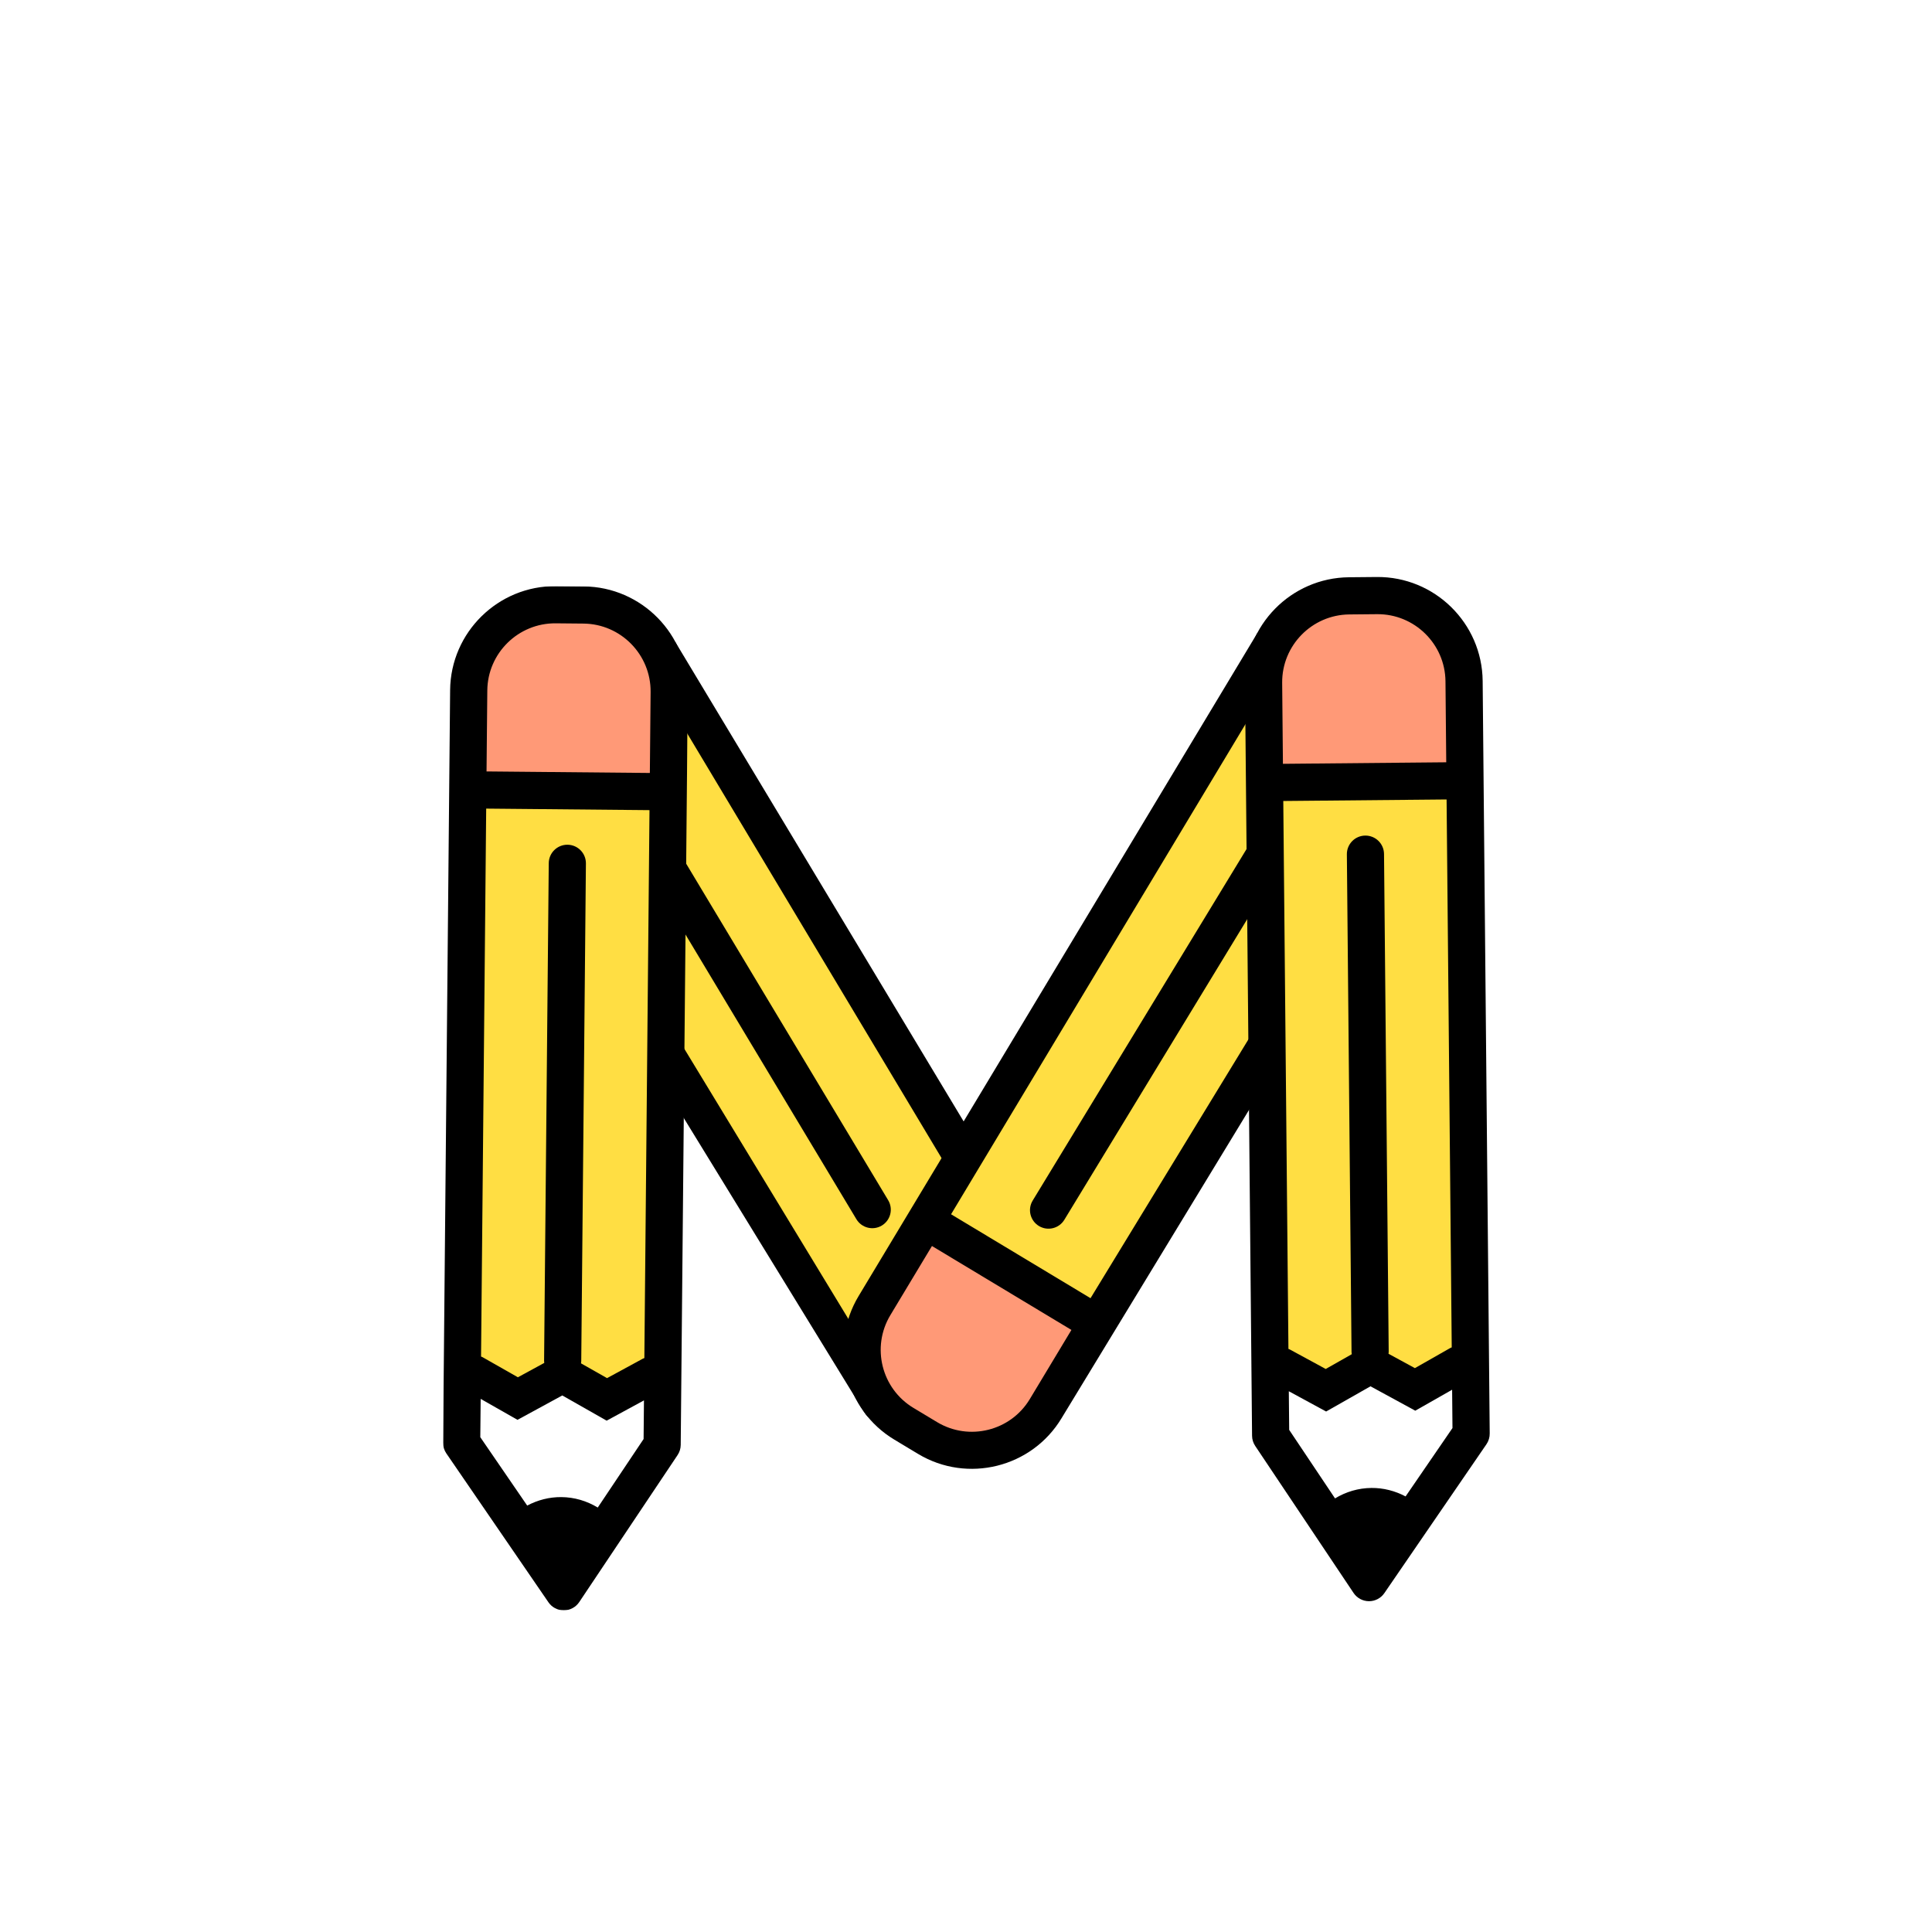
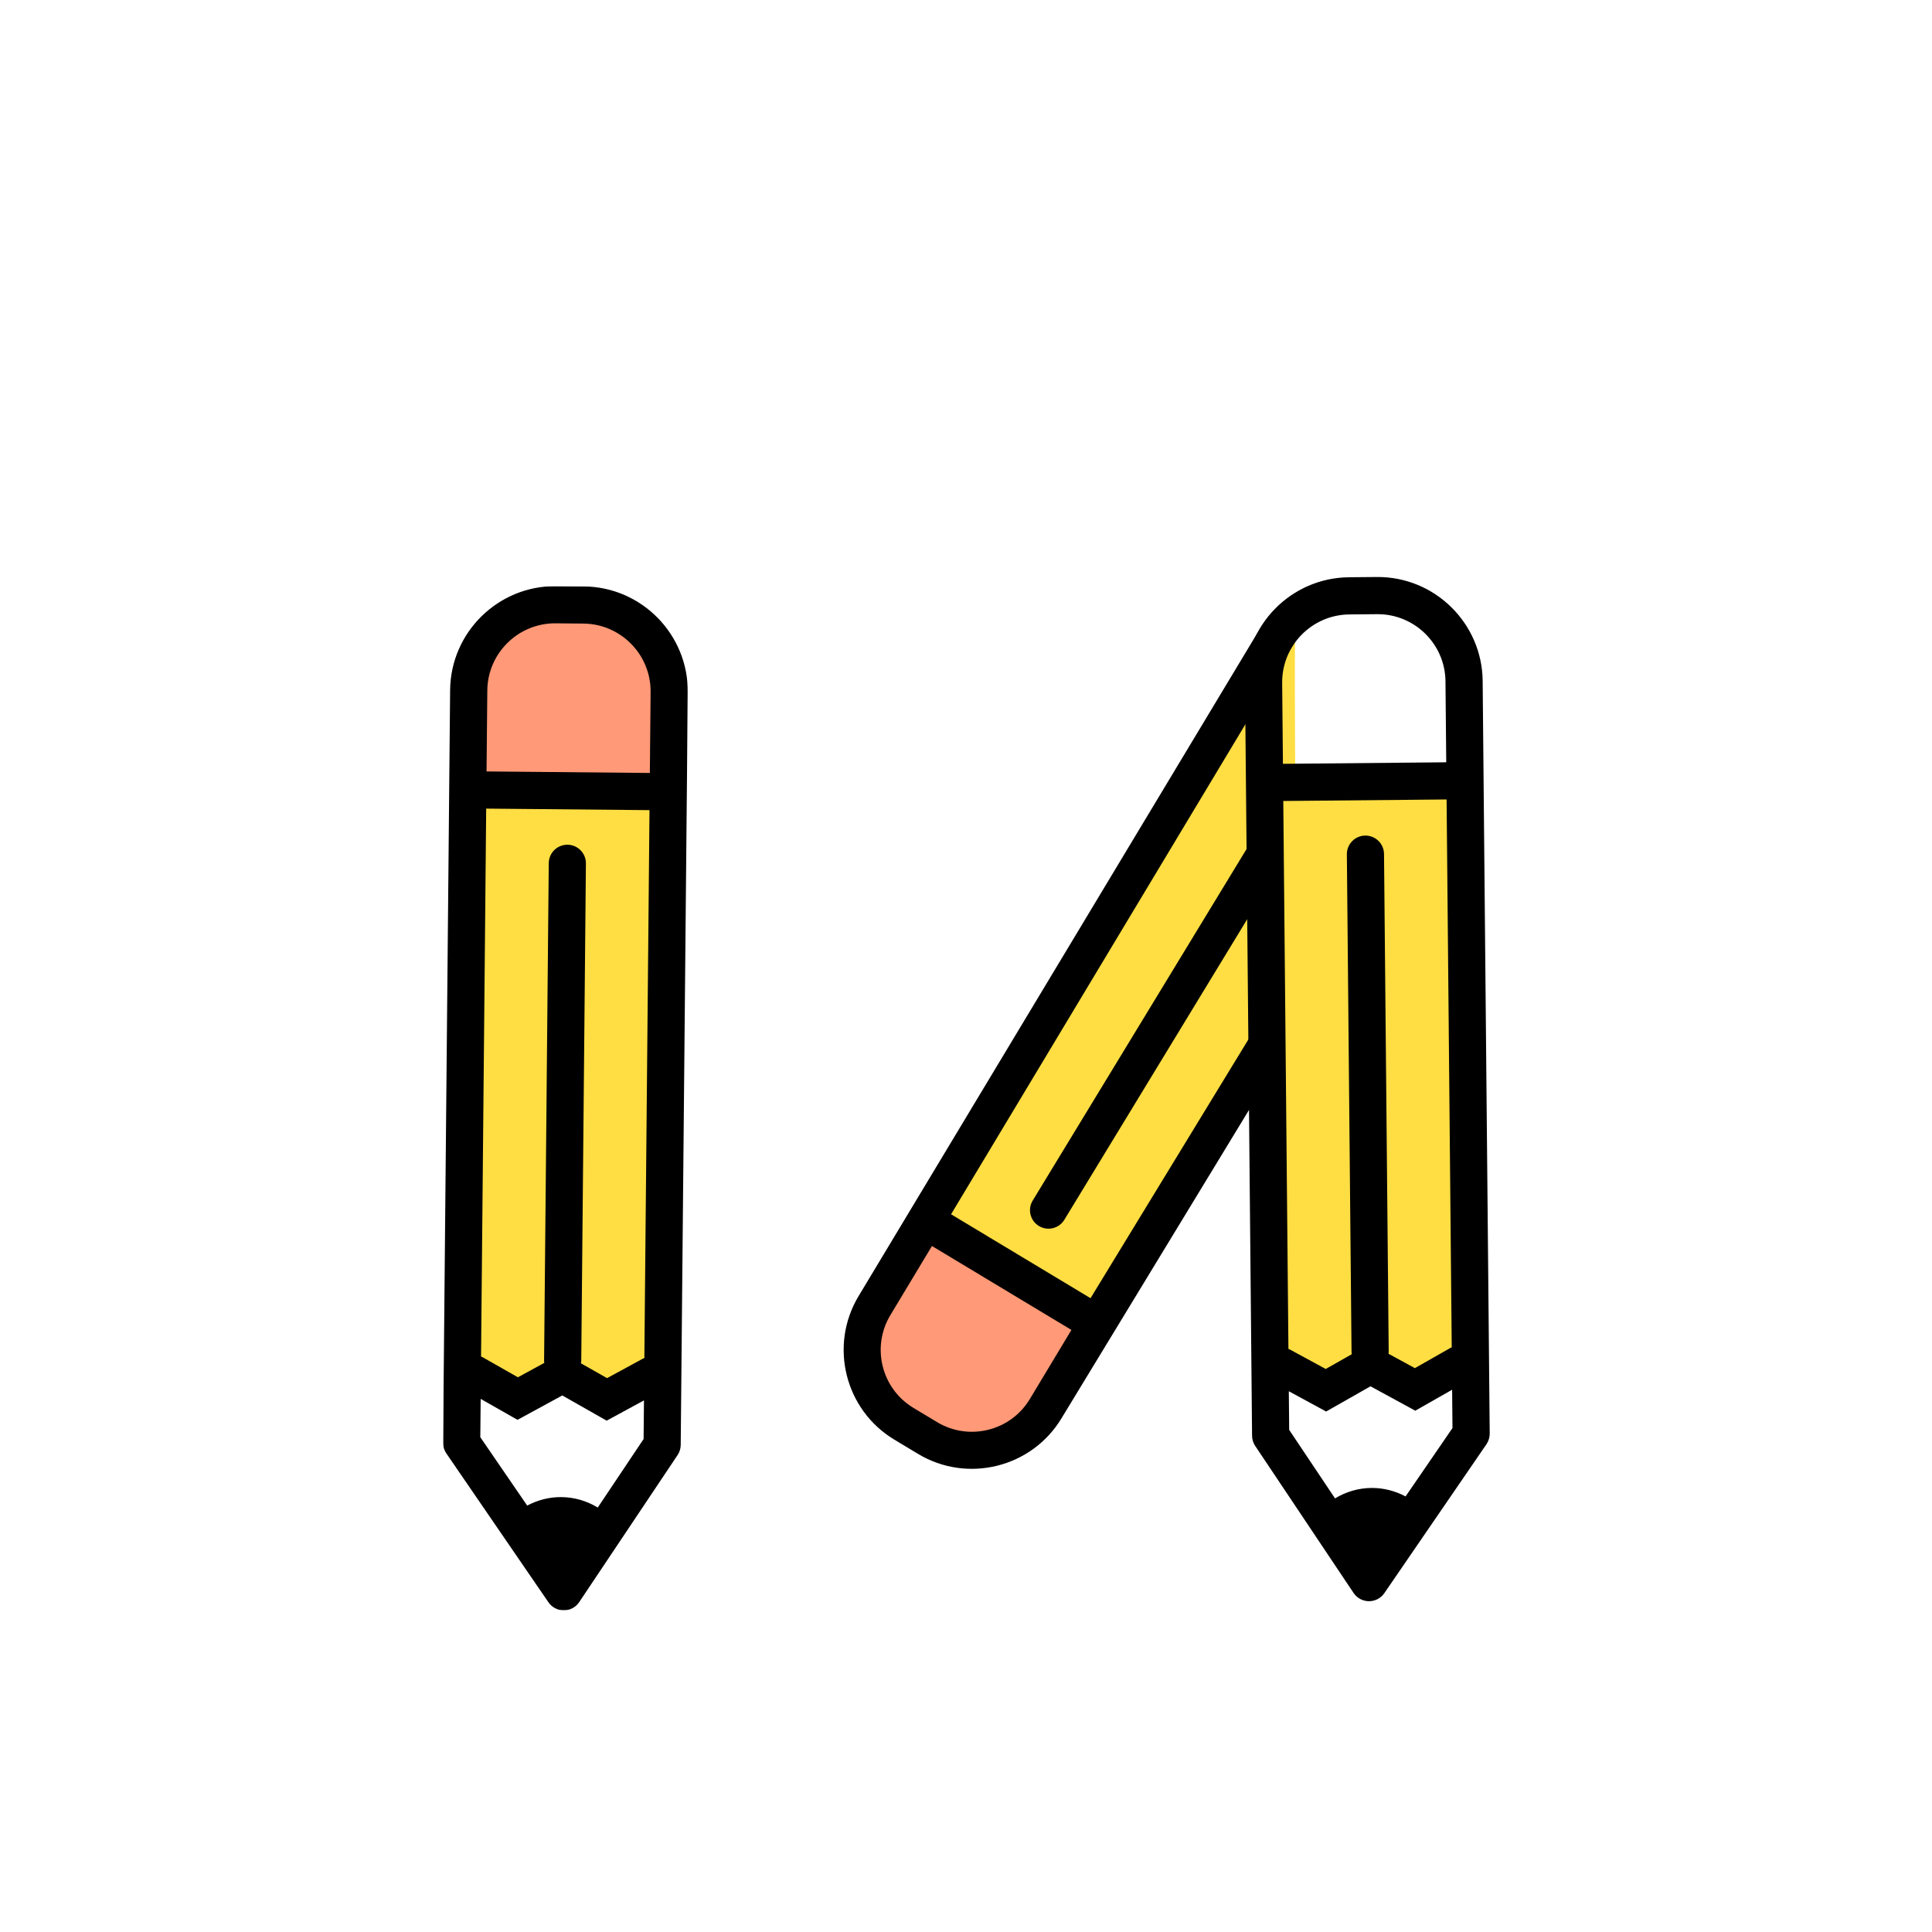
<svg xmlns="http://www.w3.org/2000/svg" xmlns:xlink="http://www.w3.org/1999/xlink" width="1500px" height="1500px" viewBox="0 0 1500 1500" version="1.1">
  <title>online-workshop-icon</title>
  <desc>Created with Sketch.</desc>
  <defs>
    <polygon id="path-1" points="189.996 798.066 0 798.066 0 2.874 189.996 2.874" />
  </defs>
  <g id="Page-1" stroke="none" stroke-width="1" fill="none" fill-rule="evenodd">
    <g id="online-workshop-icon">
-       <polygon id="Shape" points="0 0 1500 0 1500 1500 0 1500" />
-     </g>
+       </g>
    <g transform="translate(344, 445)">
      <g id="Group-7" transform="translate(128.048, 45.919)">
-         <path d="M189.431,243.952 L351.385,545.124 L227.301,611.333 L24.241,277.894 C24.241,277.894 26.995,2.629 25.241,9.398 C23.487,16.181 189.431,243.952 189.431,243.952" id="Fill-1" fill="#FFDE43" />
-         <path d="M361.946,522.45 L52.445,7.822 L15.525,1.753 L340.106,543.661 L227.299,600.065 L26.204,268.939 L1.681,283.968 L199.096,605.705 C222.165,644.045 385.024,560.811 361.946,522.45" id="Fill-3" fill="#000000" />
        <path d="M369.679,234.739 L251.199,461.381 L381.344,538.04 L534.87,268.681 C534.87,268.681 532.116,-6.584 533.87,0.185 C535.623,6.968 369.679,234.739 369.679,234.739" id="Fill-5" fill="#FFDE43" />
      </g>
      <polygon id="Fill-8" fill="#FF9977" points="377.839 501.857 509.392 583.957 463.602 653.868 424.288 681.449 394.605 678.947 353.504 654.728 329.794 630.405 332.236 594.939 344.151 551.212" />
      <path d="M322.615,561.266 L632.116,46.638 L669.036,40.569 L394.406,497.757 L502.687,562.909 L658.357,307.754 L682.88,322.784 L480.189,656.084 C457.119,694.421 407.148,706.868 368.787,683.816 L350.324,672.709 C311.961,649.619 299.537,599.626 322.615,561.266 M365.16,648.064 L383.575,659.145 C408.372,674.043 440.646,666.012 455.541,641.248 L487.851,587.554 L379.57,522.398 L347.263,576.092 C332.359,600.871 340.387,633.151 365.16,648.064 M457.757,487.153 L628.203,206.987 L652.72,222.01 L482.386,501.982 C478.295,508.784 469.466,510.984 462.652,506.89 C455.842,502.792 453.647,493.957 457.757,487.153" id="Fill-9" fill="#000000" />
      <polygon id="Fill-11" fill="#FFDE43" points="788.281 164.033 635.991 164.033 635.991 603.988 658.551 622.299 686.754 632.185 712.135 615.259 743.158 632.185 788.281 615.259" />
      <g id="Group-19" transform="translate(160.804, 1.251)">
-         <path d="M627.477,162.782 L475.186,162.782 L475.186,66.898 C475.186,55.615 497.747,21.774 497.747,21.774 L551.33,21.774 L582.354,21.774 L610.557,38.665 L627.477,66.898 L627.477,162.782 Z" id="Fill-12" fill="#FF9977" />
        <g id="Group-16" transform="translate(461.568, 0)" fill="#000000">
          <path d="M80.952,1.933 L102.571,1.73 C147.475,1.337 184.338,37.545 184.76,82.439 L190.237,666.752 C190.261,669.709 189.376,672.603 187.708,675.054 L108.429,790.655 C105.761,794.541 101.368,796.881 96.654,796.917 C96.589,796.917 96.512,796.92 96.446,796.92 C91.661,796.884 87.197,794.496 84.532,790.515 L8.161,676.361 C6.601,674.024 5.746,671.281 5.729,668.47 L0.243,84.169 C-0.174,39.251 36.025,2.358 80.952,1.933 L80.952,1.933 Z M93.62,202.491 C93.623,202.497 93.623,202.497 93.62,202.491 C101.595,202.423 108.107,208.822 108.182,216.785 L111.809,603.249 C111.815,603.788 111.719,604.3 111.669,604.818 L132.145,615.961 L159.559,600.369 C159.943,600.149 160.351,600.018 160.75,599.842 L156.76,174.449 L29.965,175.634 L33.959,601.033 C34.358,601.209 34.769,601.322 35.15,601.531 L62.924,616.622 L83.138,605.149 C83.072,604.607 82.962,604.08 82.956,603.526 L79.335,217.065 C79.246,209.087 85.645,202.566 93.62,202.491 L93.62,202.491 Z M102.789,30.592 L81.226,30.794 C52.216,31.071 28.837,54.891 29.102,83.901 L29.688,146.776 L156.486,145.588 L155.893,82.71 C155.625,53.718 131.814,30.338 102.789,30.592 L102.789,30.592 Z M70.146,717.104 C78.647,711.95 88.245,709.082 98.42,708.99 C107.726,708.909 116.779,711.259 124.92,715.574 L161.331,662.484 L161.051,632.733 L132.448,649.004 L97.679,630.073 L63.228,649.644 L34.265,633.909 L34.548,663.905 L70.146,717.104 Z" id="Fill-14" />
        </g>
-         <path d="M184.74,485.522 L25.716,220.609 L1.199,235.632 L160.11,500.355 C164.202,507.154 173.031,509.354 179.844,505.263 C186.655,501.165 188.849,492.327 184.74,485.522" id="Fill-17" fill="#000000" />
      </g>
      <polygon id="Fill-20" fill="#FFDE43" points="24.327 171.128 176.618 171.128 176.618 611.083 154.058 629.394 125.854 639.281 100.474 622.355 69.451 639.281 24.327 622.355" />
      <g id="Group-26" transform="translate(0, 7.206)">
        <path d="M24.327,163.922 L176.618,163.922 L176.618,68.038 C176.618,56.755 154.058,22.914 154.058,22.914 L100.474,22.914 L69.451,22.914 L41.248,39.805 L24.327,68.038 L24.327,163.922 Z" id="Fill-21" fill="#FF9977" />
        <g id="Group-25">
          <mask id="mask-2" fill="white">
            <use xlink:href="#path-1" />
          </mask>
          <g id="Clip-24" />
          <path d="M109.284,3.08 L87.664,2.877 C42.761,2.484 5.898,38.692 5.475,83.586 L-0.001,667.899 C-0.025,670.856 0.86,673.75 2.527,676.201 L81.807,791.802 C84.475,795.688 88.867,798.028 93.581,798.064 C93.647,798.064 93.724,798.067 93.79,798.067 C98.575,798.031 103.039,795.643 105.704,791.662 L182.074,677.508 C183.635,675.171 184.489,672.428 184.507,669.617 L189.993,85.316 C190.409,40.398 154.211,3.506 109.284,3.08 L109.284,3.08 Z M96.616,203.639 C96.613,203.645 96.613,203.645 96.616,203.639 C88.641,203.57 82.128,209.969 82.054,217.932 L78.427,604.396 C78.421,604.935 78.516,605.447 78.567,605.965 L58.091,617.108 L30.677,601.516 C30.293,601.296 29.885,601.165 29.486,600.989 L33.476,175.596 L160.27,176.781 L156.277,602.18 C155.878,602.356 155.467,602.469 155.086,602.678 L127.309,617.77 L107.098,606.296 C107.163,605.754 107.274,605.227 107.279,604.673 L110.901,218.212 C110.99,210.235 104.59,203.713 96.616,203.639 L96.616,203.639 Z M87.447,31.739 L109.01,31.941 C138.02,32.218 161.399,56.038 161.134,85.048 L160.547,147.923 L33.75,146.735 L34.343,83.857 C34.611,54.865 58.422,31.486 87.447,31.739 L87.447,31.739 Z M120.09,718.251 C111.588,713.097 101.991,710.229 91.815,710.137 C82.51,710.056 73.457,712.406 65.315,716.721 L28.905,663.632 L29.185,633.88 L57.787,650.151 L92.557,631.221 L127.008,650.791 L155.97,635.056 L155.688,665.052 L120.09,718.251 Z" id="Fill-23" fill="#000000" mask="url(#mask-2)" />
        </g>
      </g>
    </g>
  </g>
</svg>